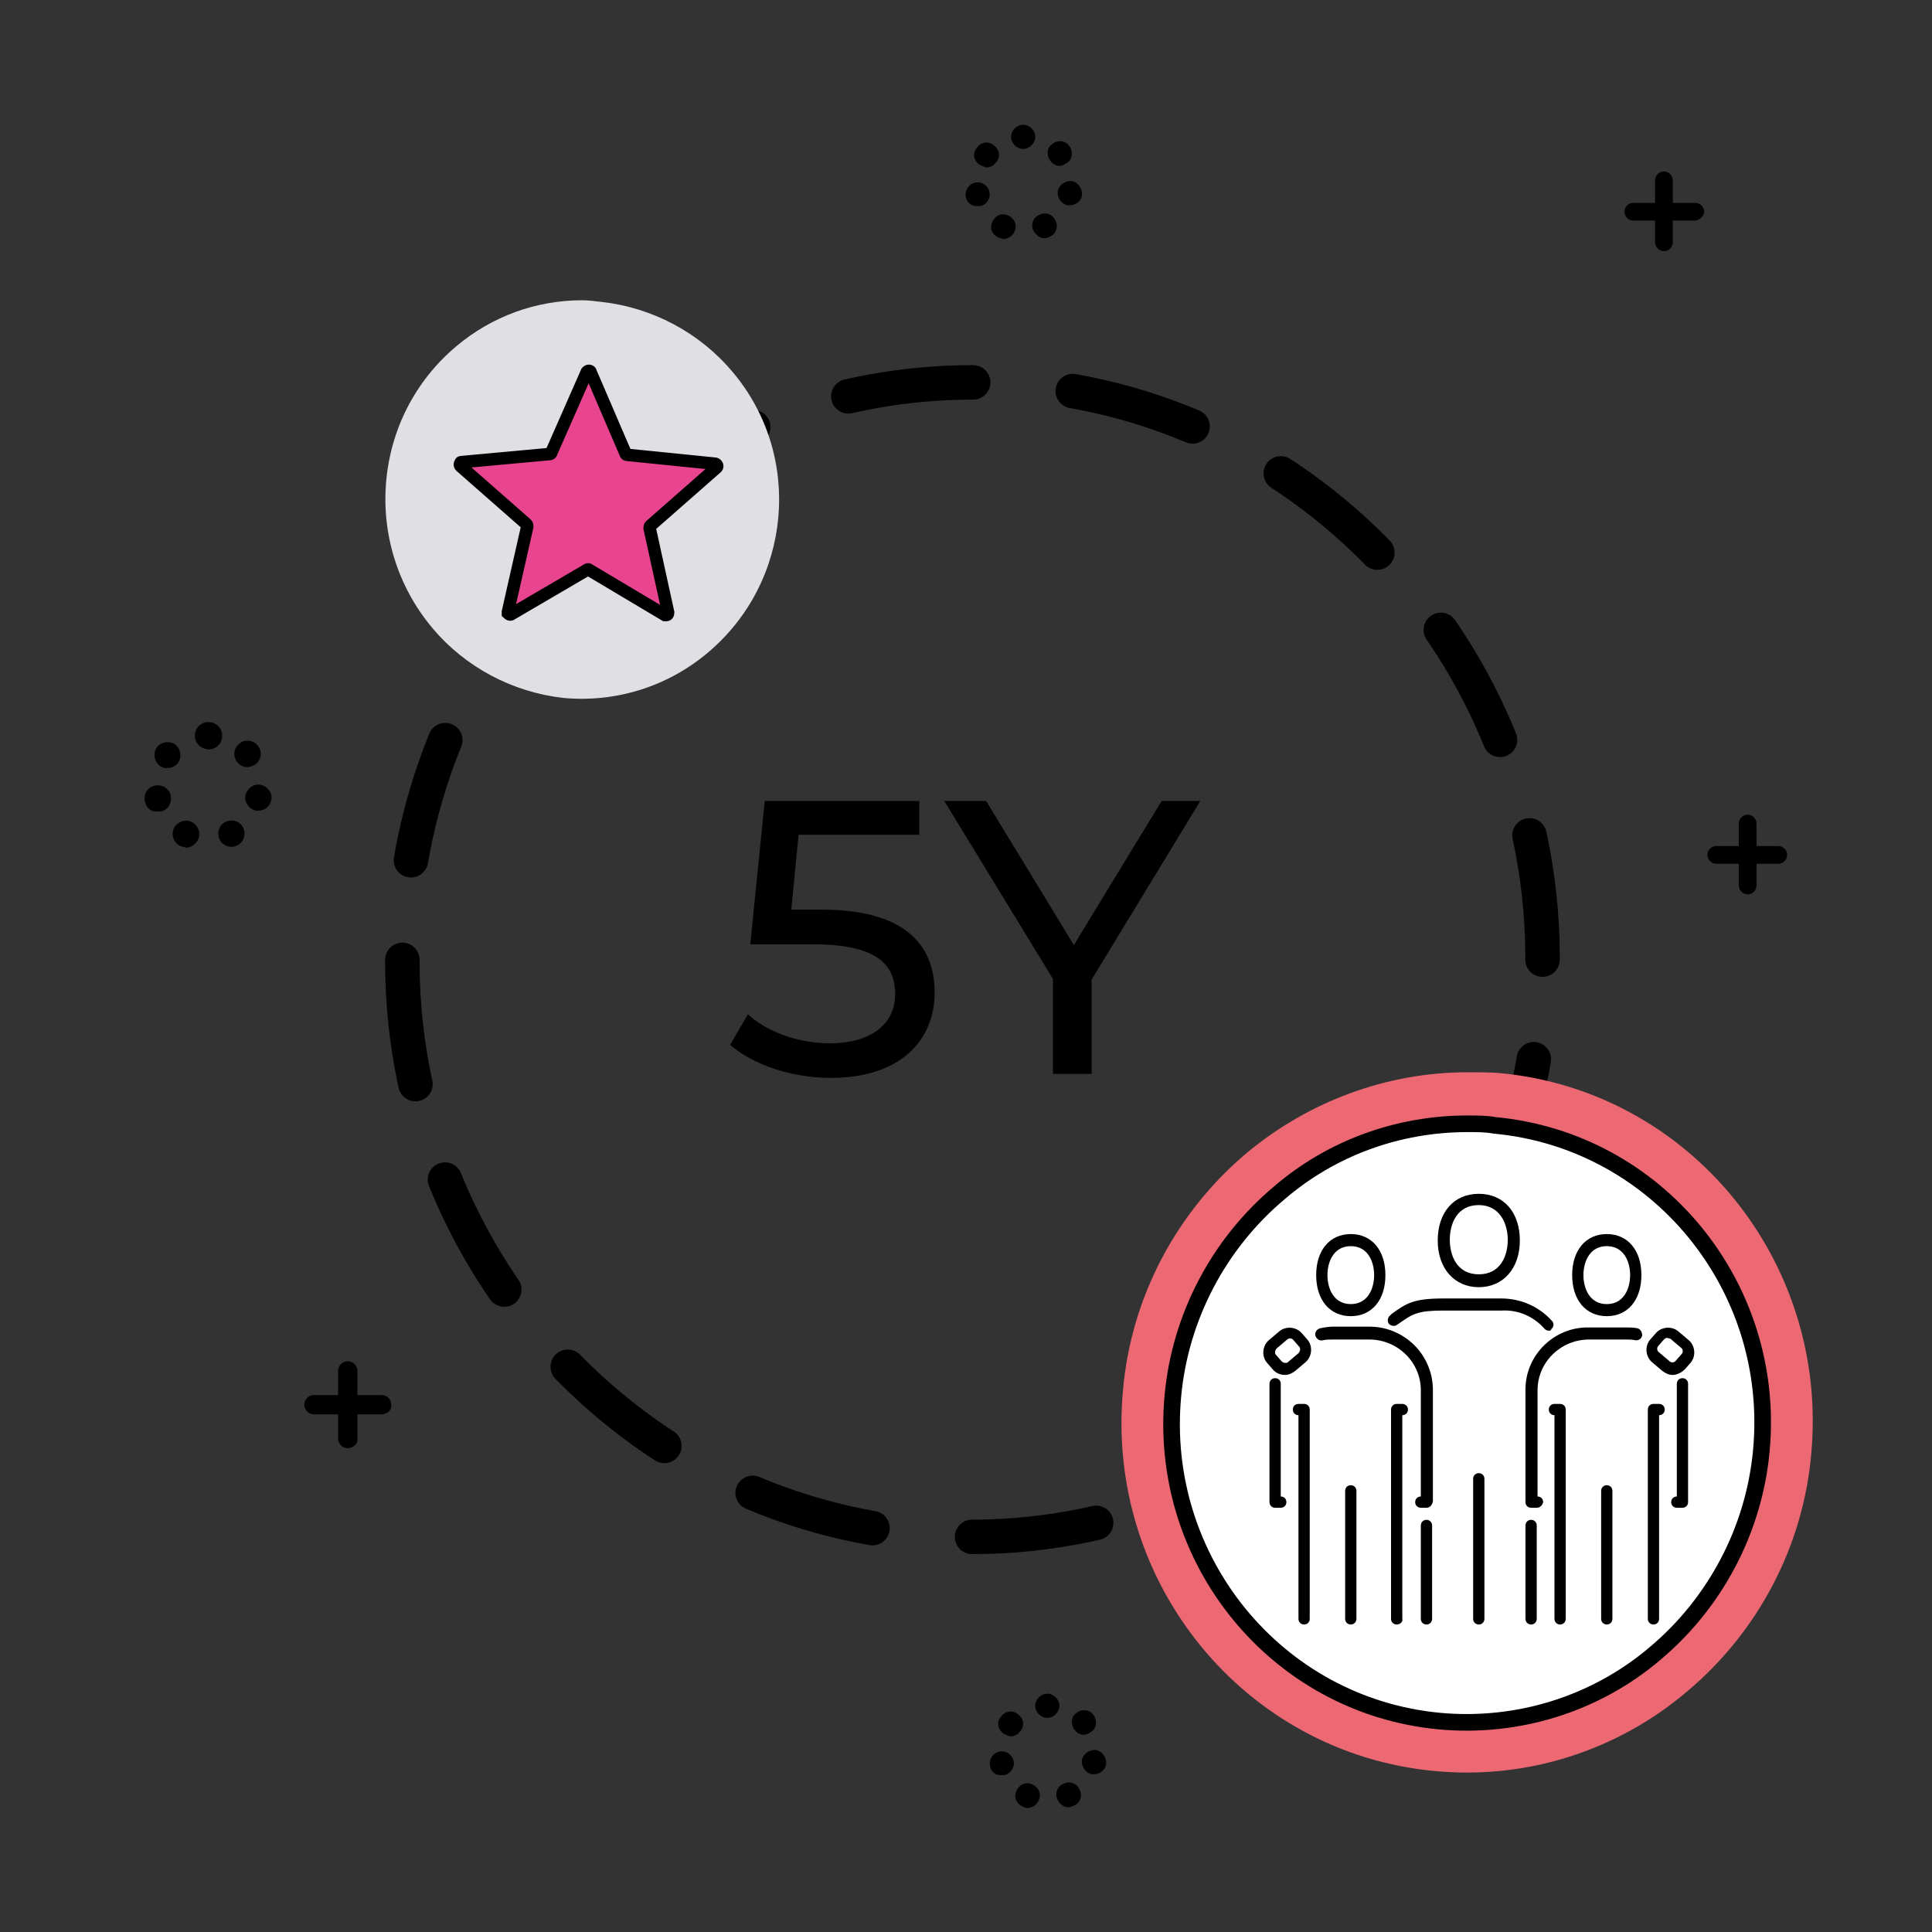
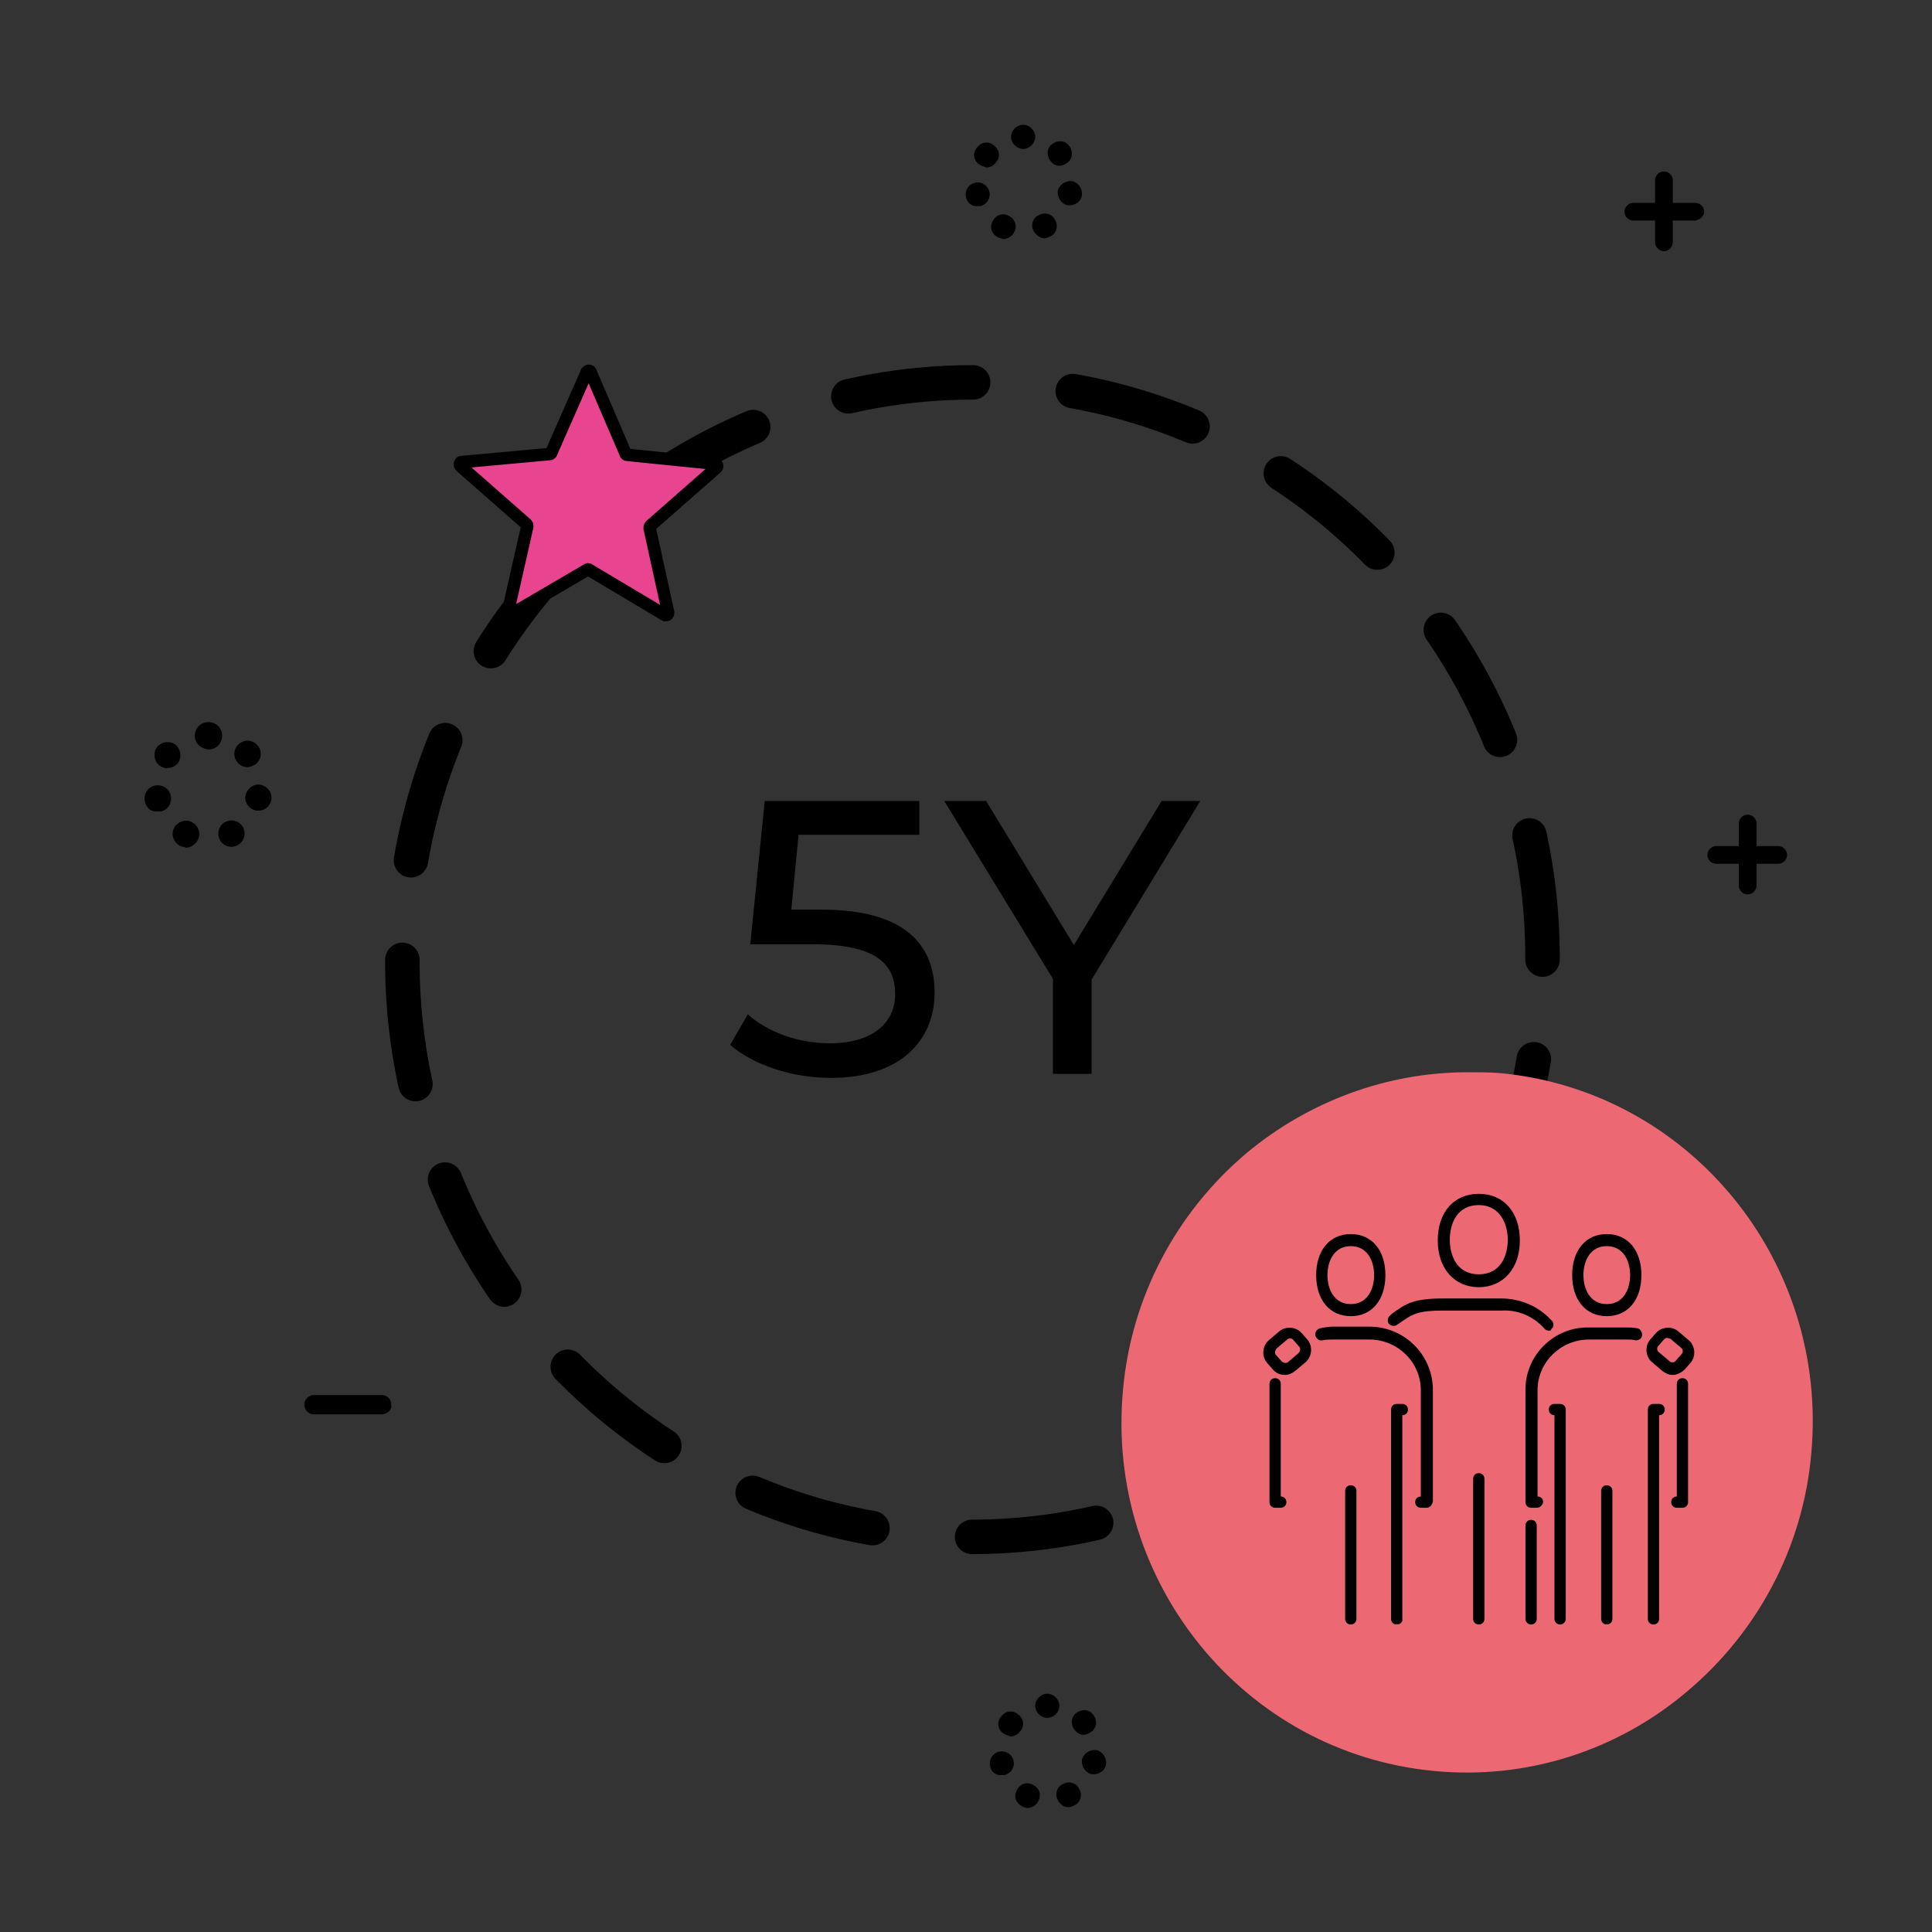
<svg xmlns="http://www.w3.org/2000/svg" version="1.1" id="Capa_1" x="0px" y="0px" viewBox="0 0 240 240" style="enable-background:new 0 0 240 240;" xml:space="preserve">
  <rect x="0" y="0" width="240" height="240" fill="#333333" stroke="none" />
  <style type="text/css">
	.st0{fill:none;stroke:#000000;stroke-width:4.283;stroke-linecap:round;stroke-linejoin:round;stroke-dasharray:15.546,12.437;}
	.st1{fill:#EC6974;}
	.st2{fill:#E0E0E4;}
	.st3{fill:#FFFFFF;stroke:#000000;stroke-width:2.064;stroke-miterlimit:10;}
	.st4{enable-background:new    ;}
	.st5{fill:#E8448F;stroke:#000000;stroke-width:1.548;stroke-miterlimit:10;}
</style>
  <path class="st0" d="M120.8,47.5c-16.5,0-32.5,5.9-45.1,16.5C61.1,76.2,52,93.7,50.3,112.6c-3.7,39.4,25,74.4,63.8,78  c18.7,1.8,37.4-4.1,51.8-16.2c14.6-12.2,23.7-29.7,25.4-48.6c3.7-39.4-25-74.4-63.8-78C125.3,47.6,123,47.5,120.8,47.5z" />
  <path class="st1" d="M182.3,133.2c-10,0-19.7,3.6-27.4,10c-8.8,7.4-14.4,18-15.4,29.5c-2.2,23.9,15.1,45.1,38.7,47.3  c11.4,1.1,22.7-2.5,31.4-9.9c8.8-7.4,14.4-18,15.4-29.5c2.2-23.9-15.1-45.1-38.7-47.3C185,133.2,183.7,133.2,182.3,133.2z" />
-   <path class="st2" d="M72.3,37.3c-5.7,0-11.2,2-15.6,5.7C46.2,51.8,44.9,67.5,53.7,78c4.1,4.9,10,8,16.3,8.7  c6.5,0.6,12.9-1.4,17.9-5.6c10.5-8.8,11.9-24.5,3.1-34.9c-4.1-4.9-10-8-16.3-8.7C73.8,37.4,73.1,37.3,72.3,37.3z" />
-   <path class="st3" d="M182.3,139.6c-8.6,0-16.9,3-23.4,8.6c-7.5,6.3-12.3,15.4-13.2,25.2c-1.9,20.4,12.9,38.5,33.1,40.4  c9.7,0.9,19.4-2.1,26.8-8.4c7.5-6.3,12.3-15.4,13.2-25.2c1.9-20.4-12.9-38.5-33.1-40.4C184.6,139.6,183.5,139.6,182.3,139.6z" />
  <g class="st4">
    <path d="M116.1,123.3c0,5.9-4.2,10.6-12.9,10.6c-4.8,0-9.6-1.6-12.5-4.1l2.2-3.8c2.3,2.1,6.1,3.6,10.2,3.6c5.1,0,8.1-2.4,8.1-6.1   c0-3.8-2.4-6.2-10.3-6.2h-7.7l1.8-17.8h19.2v4.2H99.2l-0.9,9.3h3.8C112.2,113,116.1,117.2,116.1,123.3z" />
  </g>
  <g class="st4">
    <path d="M135.6,121.7v11.7h-4.8v-11.8l-13.5-22.1h5.2l10.9,17.9l10.9-17.9h4.8L135.6,121.7z" />
  </g>
  <polygon points="70.8,74.5 70.8,74.5 70.8,74.5 " />
  <path class="st5" d="M73.4,46.3l4.3,10c0,0.1,0.1,0.2,0.2,0.2l10.9,1.1c0.2,0,0.3,0.2,0.3,0.3c0,0.1,0,0.1-0.1,0.2l-8.2,7.2  c-0.1,0.1-0.1,0.2-0.1,0.3L83,76.1c0,0.2-0.1,0.3-0.2,0.3c-0.1,0-0.1,0-0.2,0l-9.4-5.6c-0.1-0.1-0.2-0.1-0.3,0l-9.4,5.5  c-0.1,0.1-0.3,0-0.4-0.1c0-0.1,0-0.1,0-0.2l2.4-10.6c0-0.1,0-0.2-0.1-0.3l-8.2-7.2c-0.1-0.1-0.1-0.3,0-0.4c0-0.1,0.1-0.1,0.2-0.1  l10.9-1c0.1,0,0.2-0.1,0.2-0.2l4.4-10c0.1-0.1,0.2-0.2,0.4-0.1C73.3,46.1,73.4,46.2,73.4,46.3z" />
-   <path d="M177.2,201.8c-0.4,0-0.7-0.3-0.7-0.7c0,0,0,0,0,0v-11.6c0-0.4,0.3-0.7,0.7-0.7c0.4,0,0.7,0.3,0.7,0.7v11.6  C177.9,201.5,177.6,201.8,177.2,201.8C177.2,201.8,177.2,201.8,177.2,201.8z" />
  <path d="M190.2,201.8c-0.4,0-0.7-0.3-0.7-0.7c0,0,0,0,0,0v-11.6c0-0.4,0.3-0.7,0.7-0.7c0.4,0,0.7,0.3,0.7,0.7v11.6  C190.9,201.5,190.6,201.8,190.2,201.8C190.2,201.8,190.2,201.8,190.2,201.8z" />
  <path d="M183.7,201.8c-0.4,0-0.7-0.3-0.7-0.7c0,0,0,0,0,0v-17.4c0-0.4,0.3-0.7,0.7-0.7s0.7,0.3,0.7,0.7c0,0,0,0,0,0v17.4  C184.4,201.5,184.1,201.8,183.7,201.8C183.7,201.8,183.7,201.8,183.7,201.8z" />
  <path d="M192.4,165.3c-0.2,0-0.4-0.1-0.5-0.2c-1.3-1.5-3.2-2.4-5.3-2.3h-7.2c-3.3,0-3.9,0.4-5.6,1.6l-0.3,0.2  c-0.3,0.2-0.8,0.1-1-0.2c-0.2-0.3-0.1-0.8,0.2-1l0.2-0.2c1.8-1.3,2.7-1.9,6.4-1.9h7.2c2.4,0,4.7,1,6.3,2.8c0.3,0.3,0.2,0.8-0.1,1  C192.7,165.3,192.5,165.3,192.4,165.3L192.4,165.3z" />
  <path d="M183.7,159.9c-3,0-5.1-2.3-5.1-5.8s2-5.8,5.1-5.8s5.1,2.3,5.1,5.8S186.7,159.9,183.7,159.9z M183.7,149.7  c-2.7,0-3.6,2.3-3.6,4.3s0.9,4.3,3.6,4.3s3.6-2.3,3.6-4.3S186.3,149.7,183.7,149.7L183.7,149.7z" />
  <path d="M177.2,187.3h-0.7c-0.4,0-0.7-0.3-0.7-0.7c0-0.4,0.3-0.7,0.7-0.7v-13.2c0-3.5-2.9-6.3-6.4-6.3l-4.5,0c-0.4,0-0.9,0-1.3,0.1  c-0.4,0.1-0.8-0.2-0.9-0.6c-0.1-0.4,0.2-0.8,0.6-0.9l0,0c0.5-0.1,1.1-0.2,1.6-0.2l4.5,0c4.3,0,7.8,3.4,7.9,7.7v14  C177.9,187,177.6,187.3,177.2,187.3C177.2,187.3,177.2,187.3,177.2,187.3z" />
  <path d="M159.1,187.3h-0.7c-0.4,0-0.7-0.3-0.7-0.7c0,0,0,0,0,0v-14.7c0-0.4,0.3-0.7,0.7-0.7s0.7,0.3,0.7,0.7c0,0,0,0,0,0v14  c0.4,0,0.7,0.3,0.7,0.7S159.5,187.3,159.1,187.3C159.1,187.3,159.1,187.3,159.1,187.3L159.1,187.3z" />
-   <path d="M162,201.8c-0.4,0-0.7-0.3-0.7-0.7c0,0,0,0,0,0v-25.3c-0.4,0-0.7-0.3-0.7-0.7s0.3-0.7,0.7-0.7c0,0,0,0,0,0h0.7  c0.4,0,0.7,0.3,0.7,0.7c0,0,0,0,0,0v26C162.7,201.5,162.4,201.8,162,201.8C162,201.8,162,201.8,162,201.8z" />
  <path d="M167.8,201.8c-0.4,0-0.7-0.3-0.7-0.7c0,0,0,0,0,0v-15.9c0-0.4,0.3-0.7,0.7-0.7s0.7,0.3,0.7,0.7c0,0,0,0,0,0v15.9  C168.5,201.5,168.2,201.8,167.8,201.8C167.8,201.8,167.8,201.8,167.8,201.8z" />
  <path d="M167.8,163.5c-2.6,0-4.3-2-4.3-5.1s1.7-5.1,4.3-5.1s4.3,2,4.3,5.1S170.4,163.5,167.8,163.5z M167.8,154.8  c-2.1,0-2.9,1.9-2.9,3.6s0.8,3.6,2.9,3.6s2.9-1.9,2.9-3.6S169.9,154.8,167.8,154.8z" />
  <path d="M173.5,201.8c-0.4,0-0.7-0.3-0.7-0.7c0,0,0,0,0,0v-26c0-0.4,0.3-0.7,0.7-0.7c0,0,0,0,0,0h0.7c0.4,0,0.7,0.3,0.7,0.7  c0,0.4-0.3,0.7-0.7,0.7v25.3C174.3,201.5,173.9,201.8,173.5,201.8C173.5,201.8,173.5,201.8,173.5,201.8z" />
  <path d="M159.6,170.8c-0.6,0-1.2-0.3-1.5-0.7l-0.7-0.8c-0.7-0.8-0.6-2.1,0.2-2.8l1.3-1.1l0,0c0.8-0.7,2.1-0.6,2.8,0.2l0.7,0.8  c0.7,0.8,0.6,2.1-0.2,2.8l-1.3,1.1C160.5,170.6,160.1,170.8,159.6,170.8z M159.9,166.4l-1.3,1.1c-0.2,0.2-0.3,0.6-0.1,0.8l0.7,0.8  c0.2,0.2,0.6,0.3,0.8,0.1l1.3-1.1c0.2-0.2,0.3-0.6,0.1-0.8l-0.7-0.8C160.5,166.2,160.1,166.2,159.9,166.4L159.9,166.4z" />
  <path d="M190.9,187.3h-0.7c-0.4,0-0.7-0.3-0.7-0.7c0,0,0,0,0,0v-14c0-4.3,3.6-7.8,7.9-7.7l4.5,0c0.5,0,1,0,1.5,0.1  c0.4,0.1,0.6,0.5,0.6,0.9c-0.1,0.4-0.4,0.6-0.8,0.6c-0.4-0.1-0.8-0.1-1.3-0.1l-4.5,0c-3.5,0-6.4,2.8-6.4,6.3v13.2  c0.4,0,0.7,0.3,0.7,0.7C191.6,187,191.3,187.3,190.9,187.3z" />
  <path d="M209,187.3h-0.7c-0.4,0-0.7-0.3-0.7-0.7s0.3-0.7,0.7-0.7c0,0,0,0,0,0v-14c0-0.4,0.3-0.7,0.7-0.7s0.7,0.3,0.7,0.7  c0,0,0,0,0,0v14.7C209.7,187,209.4,187.3,209,187.3C209,187.3,209,187.3,209,187.3z" />
  <path d="M205.4,201.8c-0.4,0-0.7-0.3-0.7-0.7c0,0,0,0,0,0v-26c0-0.4,0.3-0.7,0.7-0.7c0,0,0,0,0,0h0.7c0.4,0,0.7,0.3,0.7,0.7  s-0.3,0.7-0.7,0.7c0,0,0,0,0,0v25.3C206.1,201.5,205.8,201.8,205.4,201.8C205.4,201.8,205.4,201.8,205.4,201.8z" />
  <path d="M199.6,201.8c-0.4,0-0.7-0.3-0.7-0.7c0,0,0,0,0,0v-15.9c0-0.4,0.3-0.7,0.7-0.7s0.7,0.3,0.7,0.7c0,0,0,0,0,0v15.9  C200.3,201.5,200,201.8,199.6,201.8C199.6,201.8,199.6,201.8,199.6,201.8z" />
  <path d="M199.6,163.5c-2.6,0-4.3-2-4.3-5.1s1.7-5.1,4.3-5.1s4.3,2,4.3,5.1S202.2,163.5,199.6,163.5z M199.6,154.8  c-2.1,0-2.9,1.9-2.9,3.6s0.8,3.6,2.9,3.6s2.9-1.9,2.9-3.6S201.7,154.8,199.6,154.8z" />
  <path d="M193.8,201.8c-0.4,0-0.7-0.3-0.7-0.7c0,0,0,0,0,0v-25.3c-0.4,0-0.7-0.3-0.7-0.7c0-0.4,0.3-0.7,0.7-0.7h0.7  c0.4,0,0.7,0.3,0.7,0.7c0,0,0,0,0,0v26C194.5,201.5,194.2,201.8,193.8,201.8C193.8,201.8,193.8,201.8,193.8,201.8z" />
  <path d="M207.8,170.8c-0.5,0-0.9-0.2-1.3-0.5l-1.3-1.1c-0.8-0.7-0.9-2-0.2-2.8l0.7-0.8c0.7-0.8,2-0.9,2.8-0.2l0,0l1.3,1.1  c0.8,0.7,0.9,2,0.2,2.8c0,0,0,0,0,0l-0.7,0.8C208.9,170.5,208.3,170.8,207.8,170.8z M207.1,166.2c-0.2,0-0.3,0.1-0.4,0.2l-0.7,0.8  c-0.2,0.2-0.2,0.6,0.1,0.8l1.3,1.1c0.2,0.2,0.6,0.2,0.8-0.1l0.7-0.8c0.2-0.2,0.2-0.6-0.1-0.8c0,0,0,0,0,0l-1.3-1.1  C207.4,166.3,207.2,166.2,207.1,166.2z" />
  <path d="M127,224.4c-0.8-0.4-1.1-1.2-0.7-2c0,0,0,0,0,0l0,0c0.4-0.8,1.2-1.1,2-0.7c0,0,0,0,0,0l0,0c0.8,0.4,1.1,1.2,0.7,2  c0,0,0,0,0,0l0,0c-0.2,0.5-0.8,0.9-1.4,0.9l0,0C127.4,224.6,127.2,224.5,127,224.4z M131.4,223.6c-0.4-0.7-0.1-1.7,0.7-2l0,0  c0.7-0.4,1.7-0.1,2,0.7c0,0,0,0,0,0l0,0c0.4,0.7,0.1,1.7-0.7,2l0,0c-0.2,0.1-0.4,0.2-0.7,0.2l0,0  C132.2,224.5,131.7,224.2,131.4,223.6L131.4,223.6z M123,219.4c-0.2-0.8,0.3-1.6,1.1-1.8l0,0c0.8-0.2,1.6,0.3,1.8,1.1l0,0  c0.2,0.8-0.3,1.6-1.1,1.8l0,0c-0.1,0-0.2,0-0.3,0l0,0C123.7,220.6,123.1,220.1,123,219.4L123,219.4z M135.6,220.4  c-0.8-0.2-1.3-1-1.2-1.8c0,0,0,0,0,0l0,0c0.2-0.8,1-1.3,1.8-1.2l0,0c0.8,0.2,1.3,1,1.2,1.8l0,0c-0.1,0.7-0.8,1.2-1.5,1.2l0,0  C135.8,220.4,135.7,220.4,135.6,220.4z M124.6,215.3c-0.7-0.5-0.8-1.5-0.2-2.1c0,0,0,0,0,0l0,0c0.5-0.7,1.5-0.8,2.1-0.2c0,0,0,0,0,0  l0,0c0.7,0.5,0.8,1.5,0.2,2.1l0,0c-0.3,0.4-0.7,0.6-1.2,0.6l0,0C125.2,215.6,124.9,215.5,124.6,215.3z M133.5,214.9L133.5,214.9  c-0.5-0.6-0.5-1.6,0.2-2.1c0,0,0,0,0,0l0,0c0.6-0.5,1.6-0.5,2.1,0.2c0,0,0,0,0,0l0,0c0.5,0.6,0.5,1.6-0.2,2.1l0,0  c-0.3,0.2-0.6,0.4-1,0.4l0,0C134.2,215.5,133.8,215.3,133.5,214.9L133.5,214.9z M128.6,211.9c0-0.8,0.7-1.5,1.5-1.5l0,0  c0.8,0,1.5,0.7,1.5,1.5l0,0c0,0.8-0.7,1.5-1.5,1.5l0,0C129.3,213.4,128.6,212.7,128.6,211.9L128.6,211.9z" />
  <path d="M22.4,105.1c-0.8-0.4-1.2-1.4-0.8-2.2c0,0,0,0,0,0l0,0c0.4-0.8,1.4-1.2,2.2-0.8c0,0,0,0,0,0l0,0c0.8,0.4,1.2,1.4,0.8,2.2  c0,0,0,0,0,0l0,0c-0.3,0.6-0.9,1-1.5,1l0,0C22.9,105.2,22.7,105.2,22.4,105.1z M27.3,104.3c-0.4-0.8-0.1-1.8,0.7-2.2l0,0  c0.8-0.4,1.8-0.1,2.2,0.7l0,0c0.4,0.8,0.1,1.8-0.7,2.2l0,0c-0.2,0.1-0.5,0.2-0.7,0.2l0,0C28.1,105.2,27.5,104.8,27.3,104.3z   M18,99.6c-0.2-0.9,0.3-1.8,1.2-2l0,0c0.9-0.2,1.8,0.3,2,1.2c0,0,0,0,0,0l0,0c0.2,0.9-0.3,1.8-1.2,2c0,0,0,0,0,0l0,0  c-0.1,0-0.3,0-0.4,0l0,0C18.8,100.9,18.2,100.4,18,99.6z M31.8,100.7c-0.9-0.2-1.5-1.1-1.3-1.9l0,0c0.2-0.9,1.1-1.5,1.9-1.3l0,0  c0.9,0.2,1.5,1.1,1.3,1.9l0,0c-0.2,0.8-0.8,1.3-1.6,1.3l0,0C32,100.7,31.9,100.7,31.8,100.7L31.8,100.7z M19.8,95.1  c-0.7-0.6-0.8-1.6-0.3-2.3c0,0,0,0,0,0l0,0c0.6-0.7,1.6-0.8,2.3-0.3c0,0,0,0,0,0l0,0c0.7,0.6,0.8,1.6,0.3,2.3c0,0,0,0,0,0l0,0  c-0.3,0.4-0.8,0.6-1.3,0.6l0,0C20.5,95.5,20.1,95.3,19.8,95.1z M29.5,94.7C28.9,94,29,93,29.7,92.4l0,0c0.7-0.6,1.7-0.5,2.3,0.2l0,0  c0.6,0.7,0.5,1.7-0.2,2.3l0,0c-0.3,0.2-0.7,0.4-1.1,0.4l0,0C30.3,95.3,29.8,95.1,29.5,94.7z M24.2,91.4c0-0.9,0.7-1.7,1.7-1.7l0,0  c0.9,0,1.7,0.7,1.7,1.7c0,0,0,0,0,0l0,0c0,0.9-0.7,1.7-1.7,1.7c0,0,0,0,0,0l0,0C24.9,93,24.2,92.3,24.2,91.4z" />
-   <path d="M43.2,179.9c-0.7,0-1.2-0.6-1.2-1.2v-8.4c0-0.7,0.6-1.2,1.2-1.2c0.7,0,1.2,0.6,1.2,1.2v8.4  C44.5,179.3,43.9,179.9,43.2,179.9C43.2,179.9,43.2,179.9,43.2,179.9z" />
  <path d="M47.5,175.7H39c-0.7,0-1.2-0.6-1.2-1.2c0-0.7,0.6-1.2,1.2-1.2h8.4c0.7,0,1.2,0.5,1.2,1.2C48.7,175.1,48.2,175.6,47.5,175.7  C47.5,175.7,47.5,175.7,47.5,175.7z" />
  <path d="M124,29.5c-0.8-0.4-1.1-1.2-0.7-2c0,0,0,0,0,0l0,0c0.4-0.8,1.2-1.1,2-0.7c0,0,0,0,0,0l0,0c0.8,0.4,1.1,1.3,0.7,2l0,0  c-0.2,0.5-0.8,0.9-1.4,0.9l0,0C124.5,29.6,124.2,29.6,124,29.5z M128.4,28.7c-0.4-0.7-0.1-1.7,0.7-2l0,0c0.7-0.4,1.7-0.1,2,0.7  c0,0,0,0,0,0l0,0c0.4,0.7,0.1,1.7-0.7,2l0,0c-0.2,0.1-0.4,0.2-0.7,0.2l0,0C129.2,29.6,128.7,29.2,128.4,28.7z M120,24.5L120,24.5  c-0.2-0.8,0.3-1.6,1.1-1.8l0,0c0.8-0.2,1.6,0.3,1.8,1.1l0,0c0.2,0.8-0.3,1.6-1.1,1.8l0,0c-0.1,0-0.2,0-0.3,0l0,0  C120.8,25.7,120.1,25.2,120,24.5z M132.6,25.5c-0.8-0.2-1.3-1-1.2-1.8c0,0,0,0,0,0l0,0c0.2-0.8,1-1.3,1.8-1.2l0,0  c0.8,0.2,1.3,1,1.2,1.8l0,0c-0.1,0.7-0.8,1.2-1.5,1.2l0,0C132.8,25.5,132.7,25.5,132.6,25.5L132.6,25.5z M121.6,20.4  c-0.7-0.5-0.8-1.5-0.2-2.1c0,0,0,0,0,0l0,0c0.5-0.7,1.5-0.8,2.1-0.2c0,0,0,0,0,0l0,0c0.7,0.5,0.8,1.5,0.2,2.1c0,0,0,0,0,0h0  c-0.3,0.4-0.7,0.6-1.2,0.6l0,0C122.2,20.7,121.9,20.6,121.6,20.4z M130.5,20c-0.5-0.6-0.5-1.6,0.2-2.1c0,0,0,0,0,0l0,0  c0.6-0.5,1.6-0.5,2.1,0.2c0,0,0,0,0,0l0,0c0.5,0.6,0.5,1.6-0.2,2.1l0,0c-0.3,0.2-0.6,0.4-1,0.4l0,0C131.2,20.6,130.8,20.4,130.5,20  L130.5,20z M125.6,17c0-0.8,0.7-1.5,1.5-1.5l0,0c0.8,0,1.5,0.7,1.5,1.5l0,0c0,0.8-0.7,1.5-1.5,1.5l0,0  C126.3,18.5,125.6,17.8,125.6,17L125.6,17z" />
  <path d="M206.7,31.2c-0.6,0-1.1-0.5-1.1-1.1c0,0,0,0,0,0v-7.7c0-0.6,0.5-1.1,1.1-1.1c0.6,0,1.1,0.5,1.1,1.1v7.7  C207.8,30.7,207.3,31.2,206.7,31.2z" />
  <path d="M210.6,27.4h-7.7c-0.6,0-1.1-0.5-1.1-1.1c0-0.6,0.5-1.1,1.1-1.1h7.7c0.6,0,1.1,0.5,1.1,1.1  C211.7,26.8,211.2,27.3,210.6,27.4z" />
  <path d="M217.1,111.1c-0.6,0-1.1-0.5-1.1-1.1c0,0,0,0,0,0v-7.7c0-0.6,0.5-1.1,1.1-1.1c0.6,0,1.1,0.5,1.1,1.1c0,0,0,0,0,0v7.7  C218.2,110.6,217.7,111.1,217.1,111.1z" />
  <path d="M220.9,107.3h-7.7c-0.6,0-1.1-0.5-1.1-1.1c0-0.6,0.5-1.1,1.1-1.1h7.7c0.6,0,1.1,0.5,1.1,1.1  C222,106.8,221.5,107.3,220.9,107.3z" />
</svg>